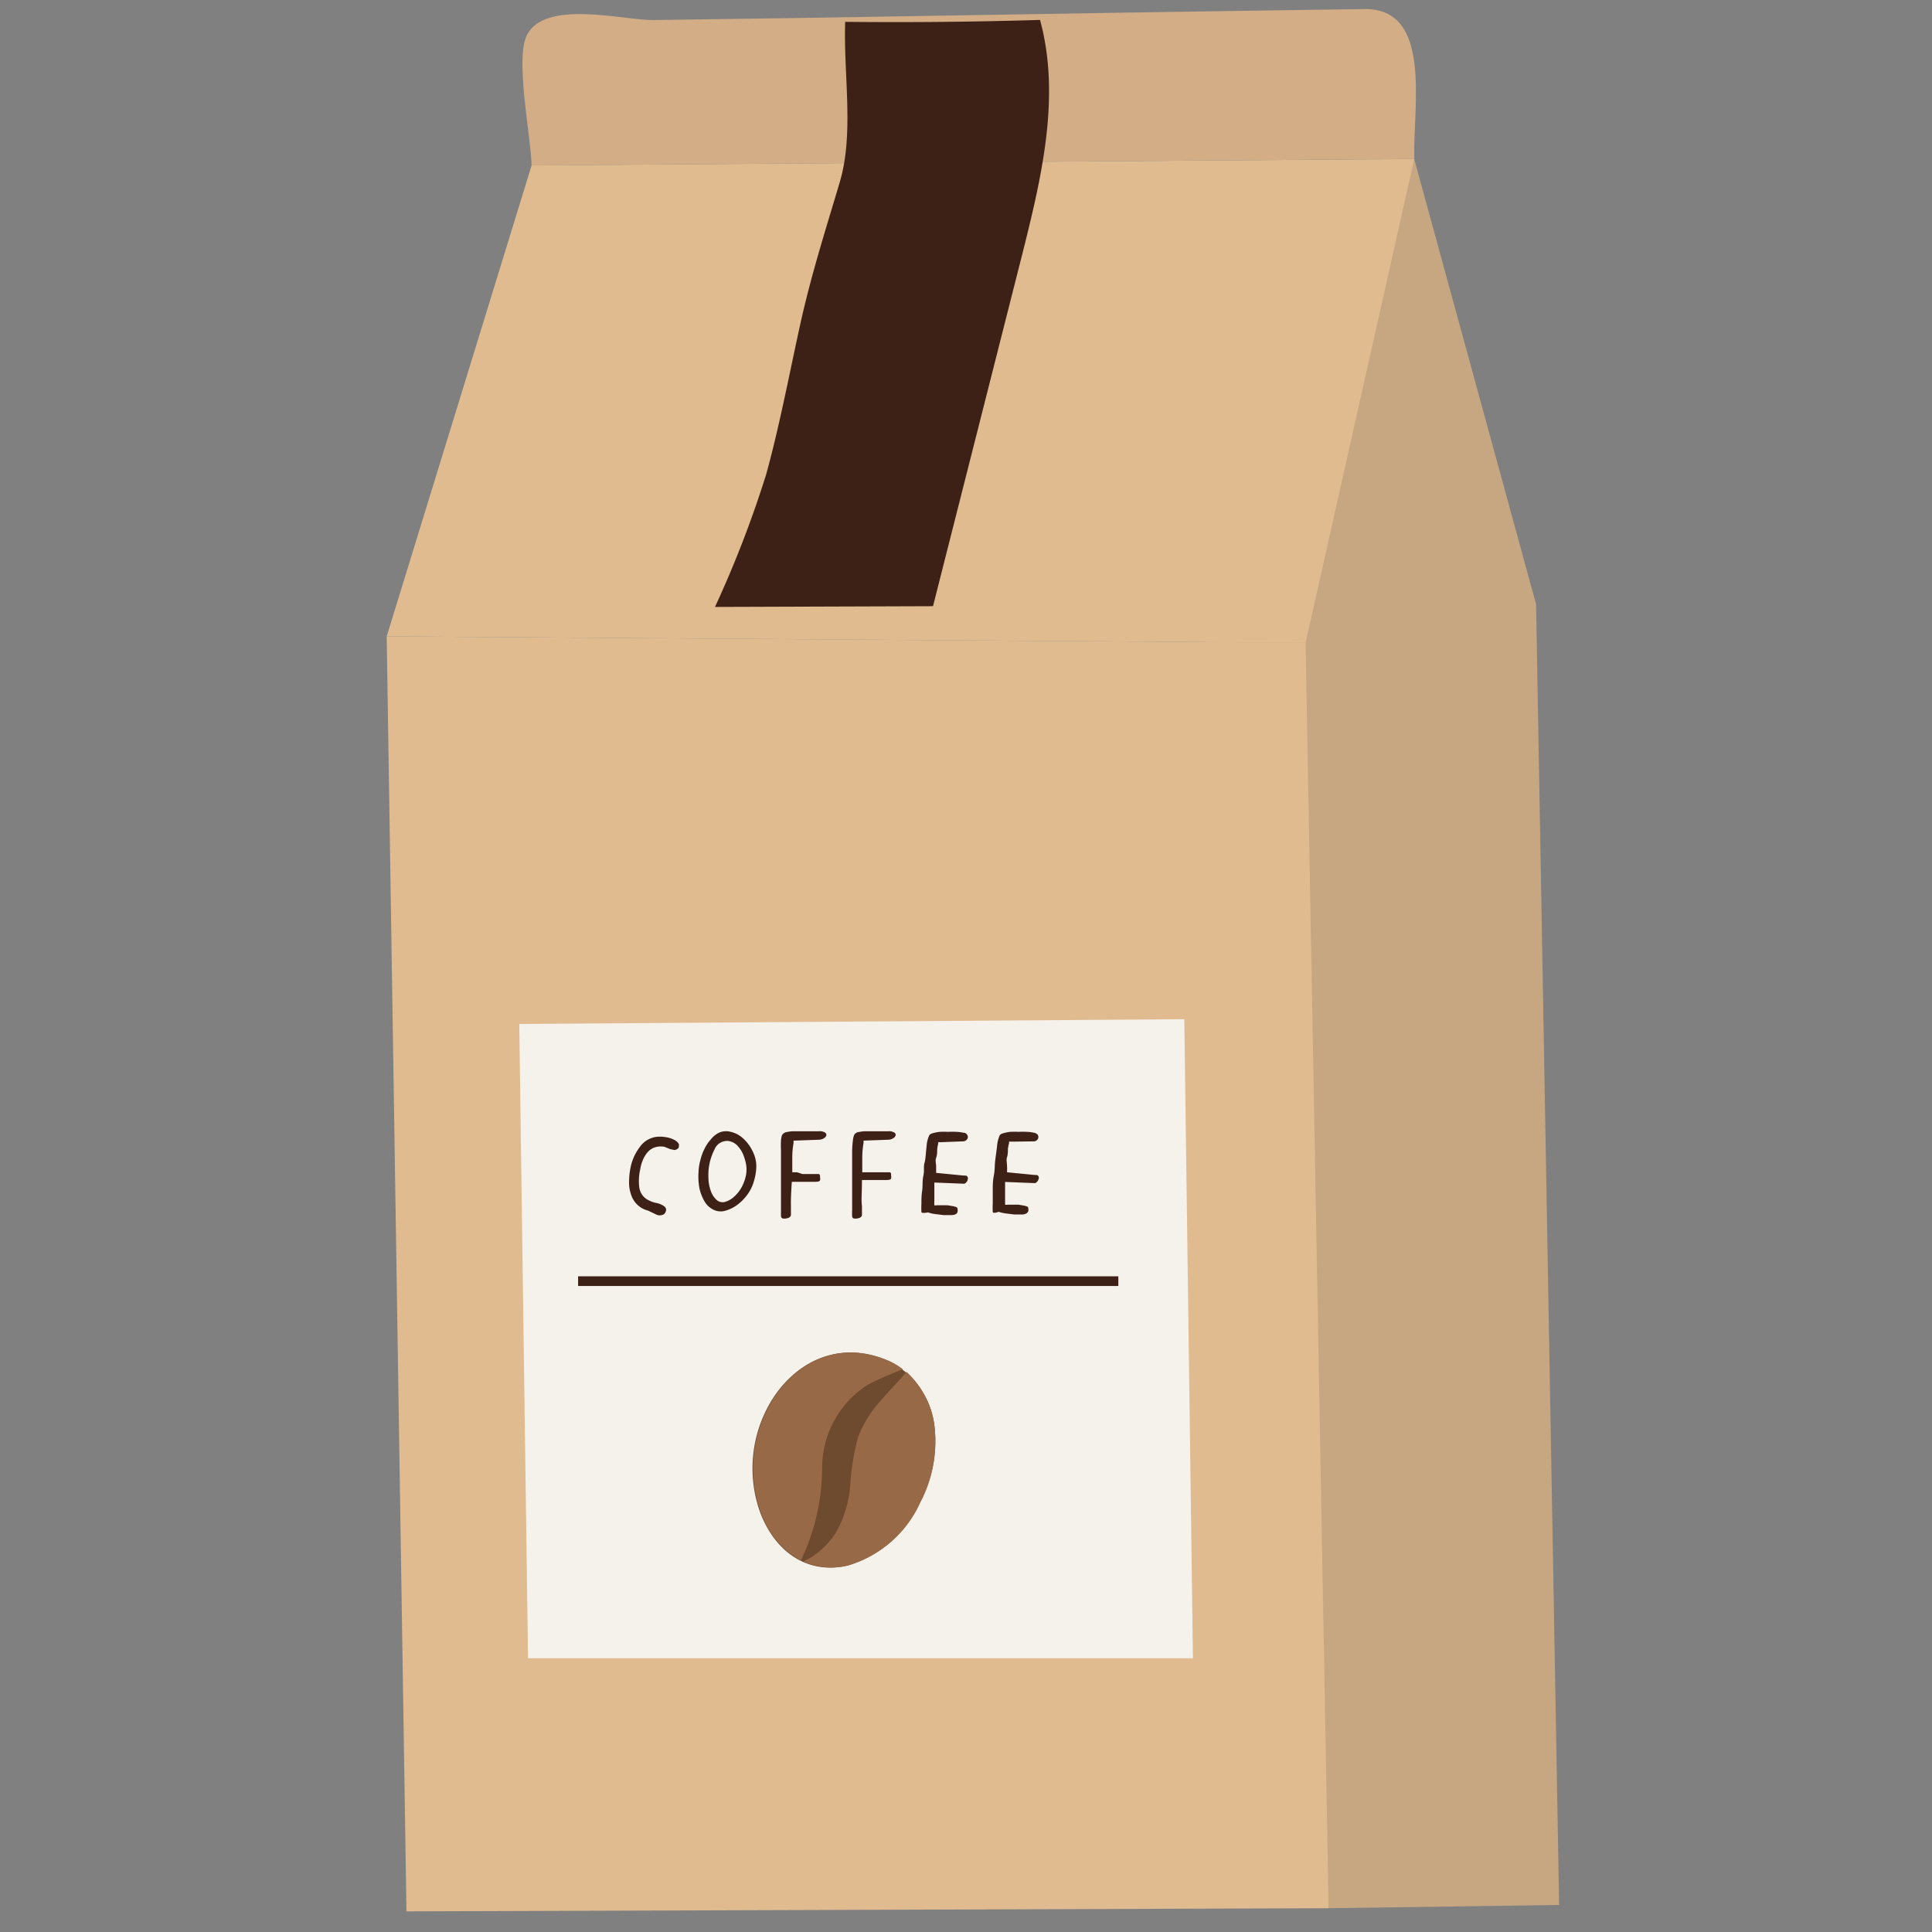
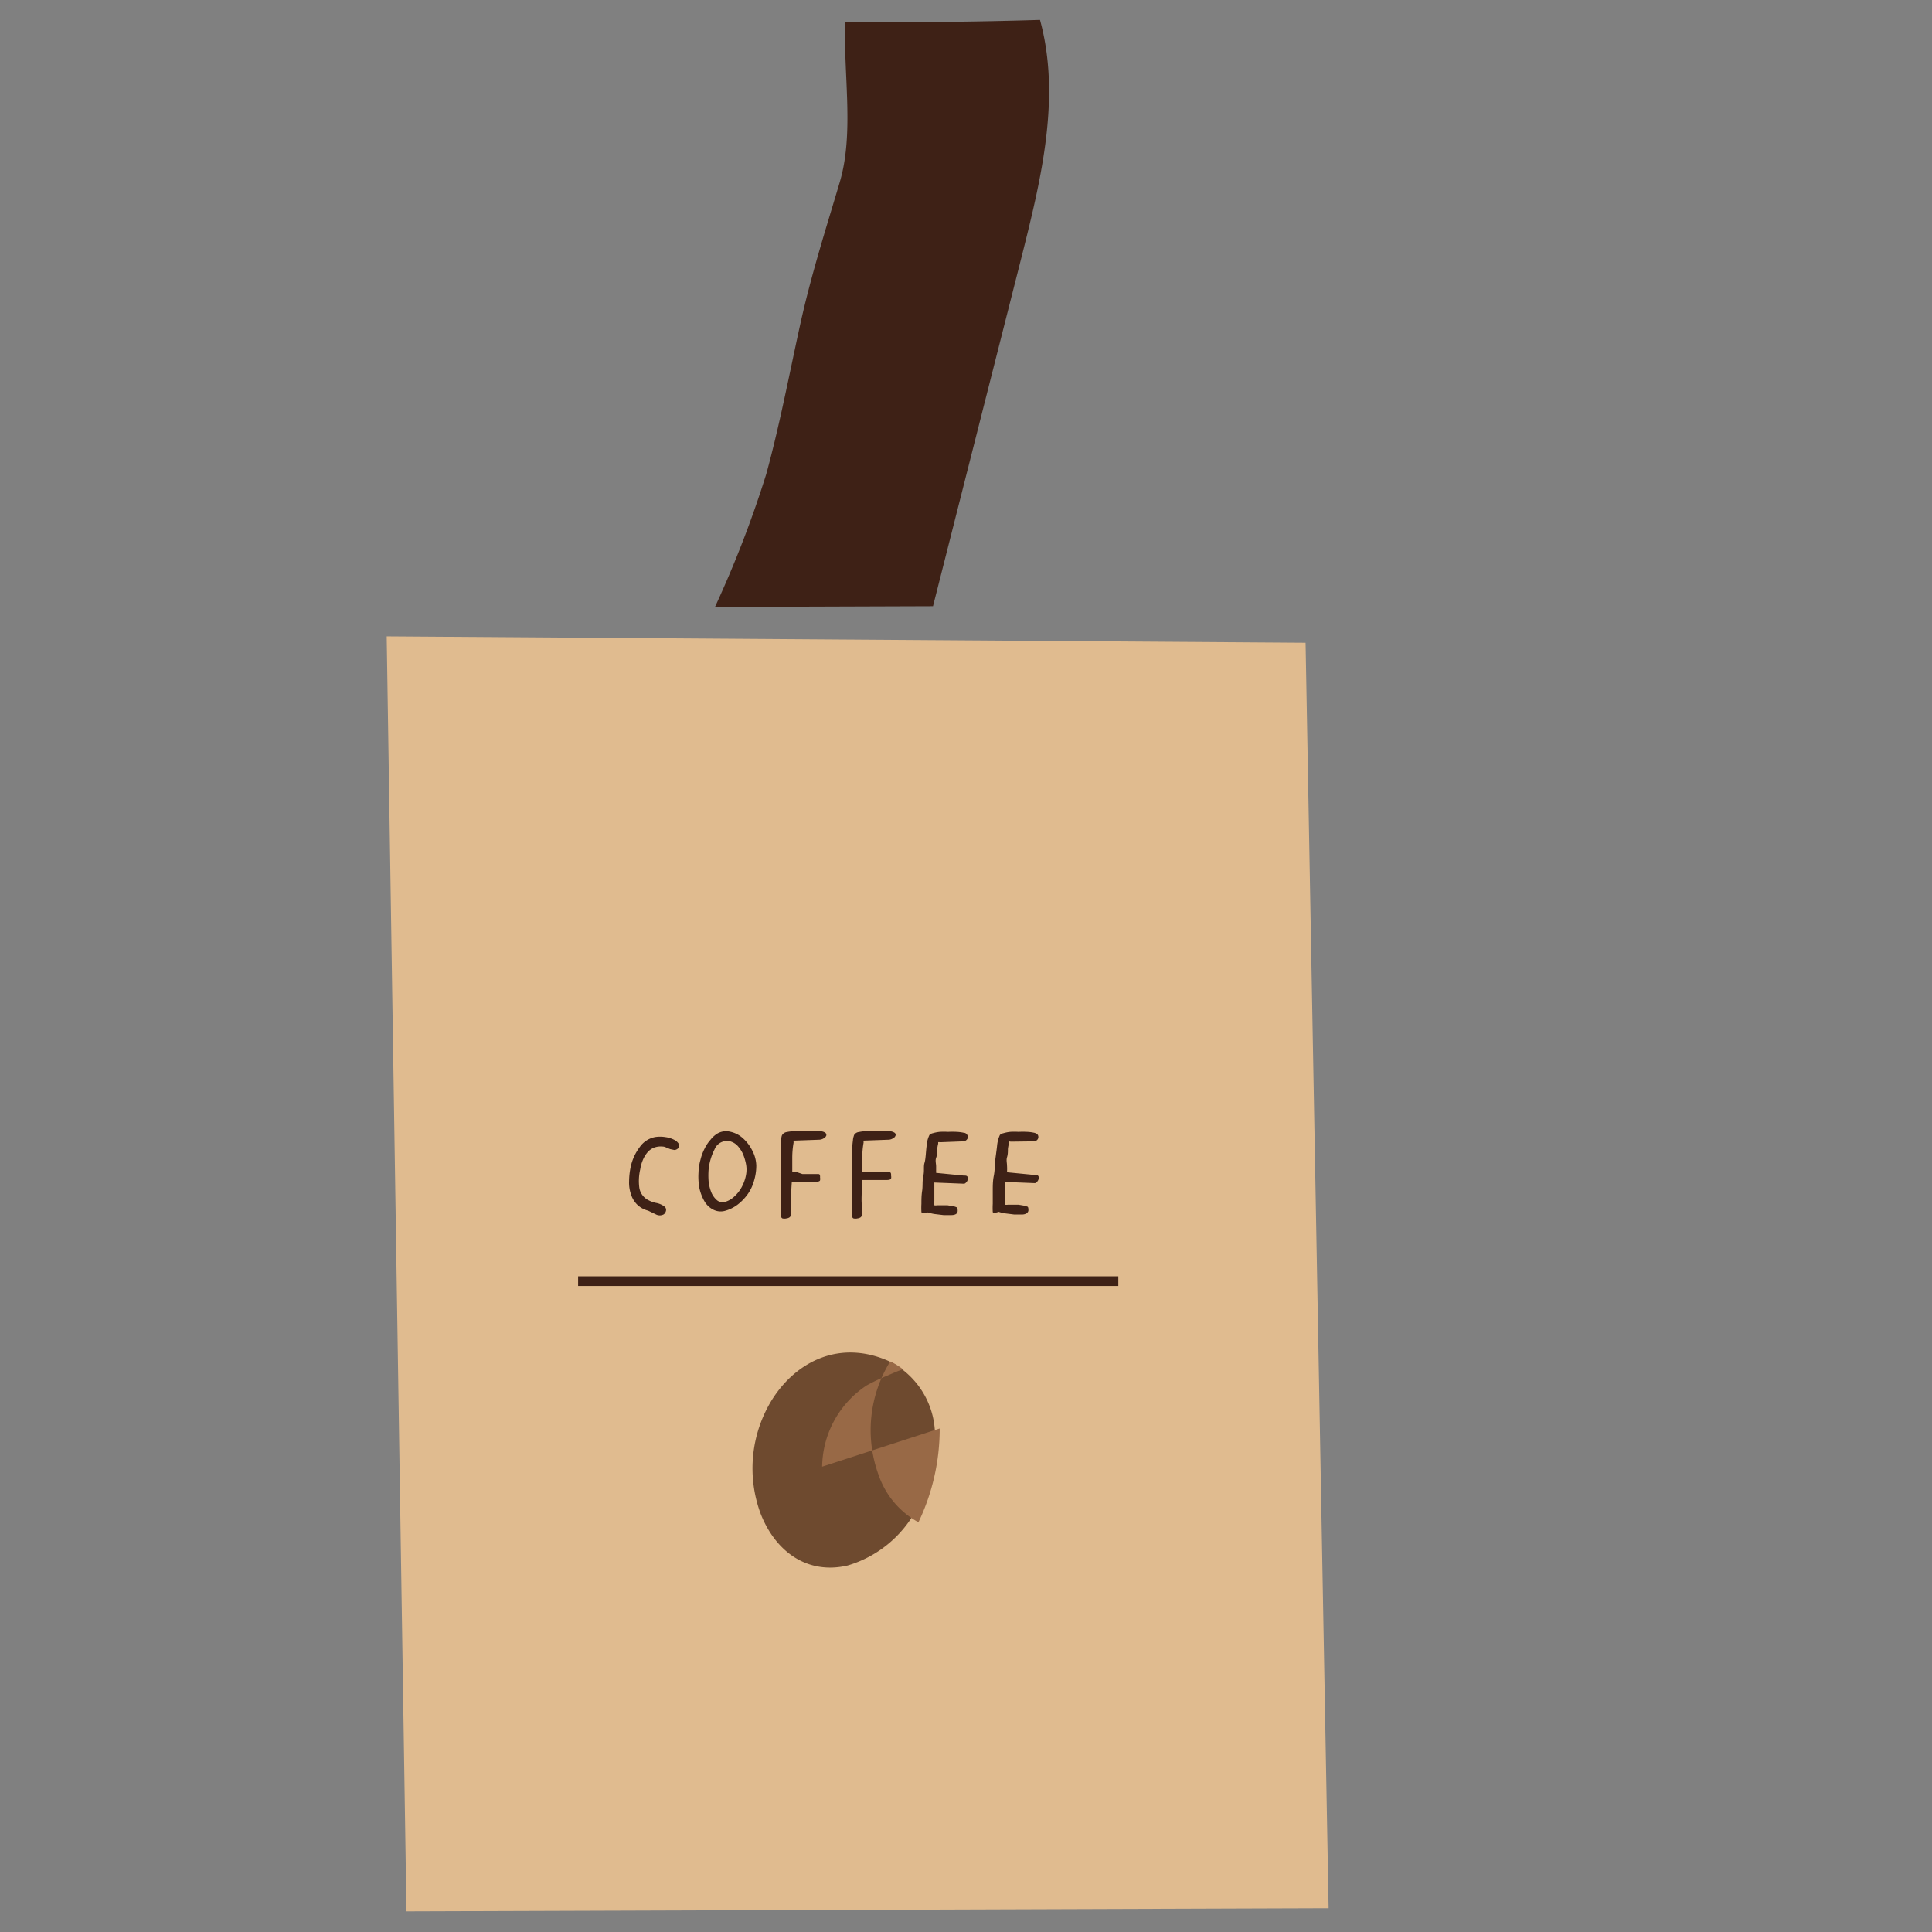
<svg xmlns="http://www.w3.org/2000/svg" id="Calque_1" data-name="Calque 1" viewBox="0 0 130 130">
  <rect x="0" y="0" width="130" height="130" fill="#808080" stroke="none" />
  <defs>
    <style>.cls-2{fill:#e0bb8f}.cls-4{fill:#3e2116}.cls-7{fill:#986946}</style>
  </defs>
-   <path d="m95.16 10.7 8.2 29.96 1.55 87.52-15.51.22L80.53 37z" style="fill:#c6a782" />
-   <path d="m26.02 42.82 9.75-31.69 59.39-.43-7.31 32.55z" class="cls-2" />
  <path d="m26.02 42.82 1.33 85.79 62.05-.21-1.55-85.15z" class="cls-2" />
-   <path d="M35.77 11.13c-.05-2-1.13-7.18-.31-8.78 1.23-2.39 6.42-1 8.45-1l10.58-.15L75.66.85 87.59.67 91.8.61c4.6-.06 3.28 6.49 3.36 10.09Z" style="fill:#d2ad86" />
  <path d="M56.87 1.47q6.56.07 13.11-.13c1.41 5.14.1 10.62-1.2 15.79l-6 23.66-14.67.05a73.74 73.74 0 0 0 3.45-8.94c.9-3.28 1.53-6.63 2.27-10s1.71-6.39 2.66-9.59c1-3.31.26-7.24.38-10.84" class="cls-4" />
-   <path d="m34.94 68.9.59 42.68h44.74l-.58-43z" style="fill:#f5f1eb" />
  <path d="M44.08 76.51a2.13 2.13 0 0 1 .67 0 1.81 1.81 0 0 1 .68.22.76.76 0 0 1 .13.1.79.79 0 0 1 .12.15.53.53 0 0 1 0 .17.18.18 0 0 1-.09.15.35.35 0 0 1-.22.08l-.28-.06-.27-.11a.56.56 0 0 0-.22-.06 1.31 1.31 0 0 0-.61.08 1.16 1.16 0 0 0-.44.33 2 2 0 0 0-.3.51 2.64 2.64 0 0 0-.17.61 3.46 3.46 0 0 0-.06 1.25 1.13 1.13 0 0 0 .51.77 1.94 1.94 0 0 0 .61.24 1.33 1.33 0 0 1 .59.26.28.28 0 0 1 .08.28.39.39 0 0 1-.15.23.55.55 0 0 1-.53 0l-.52-.25a1.62 1.62 0 0 1-.76-.43 1.72 1.72 0 0 1-.4-.69 2.42 2.42 0 0 1-.12-.86 5 5 0 0 1 .1-.93 3.4 3.4 0 0 1 .62-1.37 1.63 1.63 0 0 1 1.03-.67M48.26 76.28a1.16 1.16 0 0 1 .87-.13 1.82 1.82 0 0 1 .86.44 2.76 2.76 0 0 1 .64.85 2.26 2.26 0 0 1 .26 1 3.5 3.5 0 0 1-.15 1 2.86 2.86 0 0 1-.42.9 3.27 3.27 0 0 1-.68.71 2.49 2.49 0 0 1-.88.43 1.09 1.09 0 0 1-.79-.1 1.43 1.43 0 0 1-.57-.55 3.11 3.11 0 0 1-.34-.89 4.35 4.35 0 0 1-.06-1.03 3.58 3.58 0 0 1 .13-.86 3.42 3.42 0 0 1 .28-.76 2.61 2.61 0 0 1 .4-.6 1.75 1.75 0 0 1 .45-.41m.44.52a.9.9 0 0 0-.62.54 3.86 3.86 0 0 0-.4 1.36 5.08 5.08 0 0 0 0 .78 2.77 2.77 0 0 0 .18.74 1.42 1.42 0 0 0 .36.52.6.6 0 0 0 .54.14 1.53 1.53 0 0 0 .64-.36 2.36 2.36 0 0 0 .5-.63 2.78 2.78 0 0 0 .29-.79 2 2 0 0 0 0-.81 3.49 3.49 0 0 0-.21-.67 2.16 2.16 0 0 0-.34-.51 1.06 1.06 0 0 0-.44-.29.81.81 0 0 0-.5-.02M53.22 81.14v.63a.32.32 0 0 1-.08.13.43.43 0 0 1-.21.08.57.57 0 0 1-.29 0 .22.22 0 0 1-.09-.13s0-.19 0-.43V77.36a5.44 5.44 0 0 1 0-.61 1.82 1.82 0 0 1 .05-.31.35.35 0 0 1 .13-.18.44.44 0 0 1 .23-.09 2.56 2.56 0 0 1 .37-.05h1.77a.68.68 0 0 1 .42.09.19.19 0 0 1 .08.2.36.36 0 0 1-.18.19.62.62 0 0 1-.32.09l-1.65.06h-.05a.49.49 0 0 0 0 .13 5.89 5.89 0 0 0-.09 1v1h.33L54 79h1.08c.08 0 .11.08.1.24a.38.38 0 0 1 0 .17c0 .07-.13.11-.29.11h-1.61c-.05.72-.07 1.25-.06 1.62M58 81.14v.63a.32.32 0 0 1-.08.13.43.43 0 0 1-.21.08.57.57 0 0 1-.29 0 .17.17 0 0 1-.08-.13 2.93 2.93 0 0 1 0-.43V77.36a5.44 5.44 0 0 1 .05-.61 1.13 1.13 0 0 1 .06-.31.29.29 0 0 1 .12-.18.44.44 0 0 1 .23-.09 2.56 2.56 0 0 1 .37-.05h1.59a.68.68 0 0 1 .42.09.17.17 0 0 1 .08.2.33.33 0 0 1-.18.19.59.59 0 0 1-.32.09l-1.65.06a.49.49 0 0 0 0 .13 5.89 5.89 0 0 0-.09 1v1h1.84c.08 0 .11.08.1.24a.38.38 0 0 1 0 .17c0 .07-.13.11-.29.11H58c0 .84-.06 1.37 0 1.74M62 81.55a4.81 4.81 0 0 1 0-.55c0-.26 0-.56.05-.88s0-.65.08-1 0-.63.08-.88.09-.76.14-1.13a2 2 0 0 1 .19-.74.46.46 0 0 1 .23-.12 2.5 2.5 0 0 1 .46-.09 4.66 4.66 0 0 1 .56 0 5.61 5.61 0 0 1 .58 0 2.85 2.85 0 0 1 .47.06c.12 0 .21.08.24.14a.26.26 0 0 1 0 .29.34.34 0 0 1-.3.15l-1.55.06a.11.11 0 0 0-.1 0 .36.36 0 0 0 0 .09 2.43 2.43 0 0 0-.07.41c0 .17 0 .36-.07.55s0 .39 0 .57v.44l1.84.18c.15 0 .24 0 .28.1a.25.25 0 0 1 0 .19.34.34 0 0 1-.11.18.19.19 0 0 1-.13.08l-2-.08v1.22a2.55 2.55 0 0 0 0 .31.48.48 0 0 0 .18 0h.71l.36.06a.79.79 0 0 1 .23.07q.09 0 .09.24c0 .19-.15.29-.44.29h-.51l-.58-.07a2.51 2.51 0 0 1-.47-.11c-.35.07-.44.02-.44-.03M66.8 81.55a4.81 4.81 0 0 1 0-.55v-.88c0-.32 0-.65.07-1s.06-.63.08-.88.1-.76.14-1.13a2.25 2.25 0 0 1 .19-.74.51.51 0 0 1 .24-.12 2.55 2.55 0 0 1 .45-.09 4.84 4.84 0 0 1 .57 0 5.42 5.42 0 0 1 .57 0 2.71 2.71 0 0 1 .47.06.44.44 0 0 1 .25.14.29.29 0 0 1 0 .29.32.32 0 0 1-.29.15l-1.54.02a.11.11 0 0 0-.1 0 .36.36 0 0 0 0 .09 2.28 2.28 0 0 0-.08.41c0 .17 0 .36-.06.55s0 .39 0 .57a3.62 3.62 0 0 1 0 .44l1.85.18c.14 0 .23 0 .27.1a.21.21 0 0 1 0 .19.42.42 0 0 1-.11.18c-.06.06-.1.08-.14.08l-2-.08v1.53a.49.49 0 0 0 .19 0h.71l.36.06a.9.9 0 0 1 .23.07c.06 0 .08.1.08.24s-.14.29-.44.29h-.51l-.57-.07a2.45 2.45 0 0 1-.48-.11c-.32.11-.39.06-.4.01M38.9 85.88h36.35v.65H38.9z" class="cls-4" />
  <path d="M62.86 95.81a5.61 5.61 0 0 0-3-4.2c-3.34-1.51-6.29 0-7.91 2.57a8.78 8.78 0 0 0-.77 7.67c1 2.56 3.15 4.12 5.85 3.49a7.74 7.74 0 0 0 4.87-4.25 8.8 8.8 0 0 0 .96-5.28" style="fill:#6e4a2f" />
-   <path d="M55.32 98.69a6.65 6.65 0 0 1 3-5.47 13.47 13.47 0 0 1 1.44-.68c.32-.14.65-.29 1-.4a4.24 4.24 0 0 0-.86-.53c-3.34-1.51-6.29 0-7.91 2.57a8.78 8.78 0 0 0-.77 7.67 5.76 5.76 0 0 0 2.67 3.15 14.54 14.54 0 0 0 1.43-6.31" class="cls-7" />
-   <path d="M62.86 95.81a6 6 0 0 0-1.86-3.5c-.23.27-.46.54-.71.8s-.74.79-1.09 1.21a7.5 7.5 0 0 0-1.48 2.44 16.22 16.22 0 0 0-.51 3.18 7.64 7.64 0 0 1-.89 3.06 5.38 5.38 0 0 1-1.69 1.76l-.57.31a4.64 4.64 0 0 0 3 .27 7.74 7.74 0 0 0 4.87-4.25 8.8 8.8 0 0 0 .93-5.28" class="cls-7" />
+   <path d="M55.32 98.69a6.65 6.65 0 0 1 3-5.47 13.47 13.47 0 0 1 1.44-.68c.32-.14.65-.29 1-.4a4.24 4.24 0 0 0-.86-.53a8.78 8.78 0 0 0-.77 7.67 5.76 5.76 0 0 0 2.67 3.15 14.54 14.54 0 0 0 1.43-6.31" class="cls-7" />
</svg>